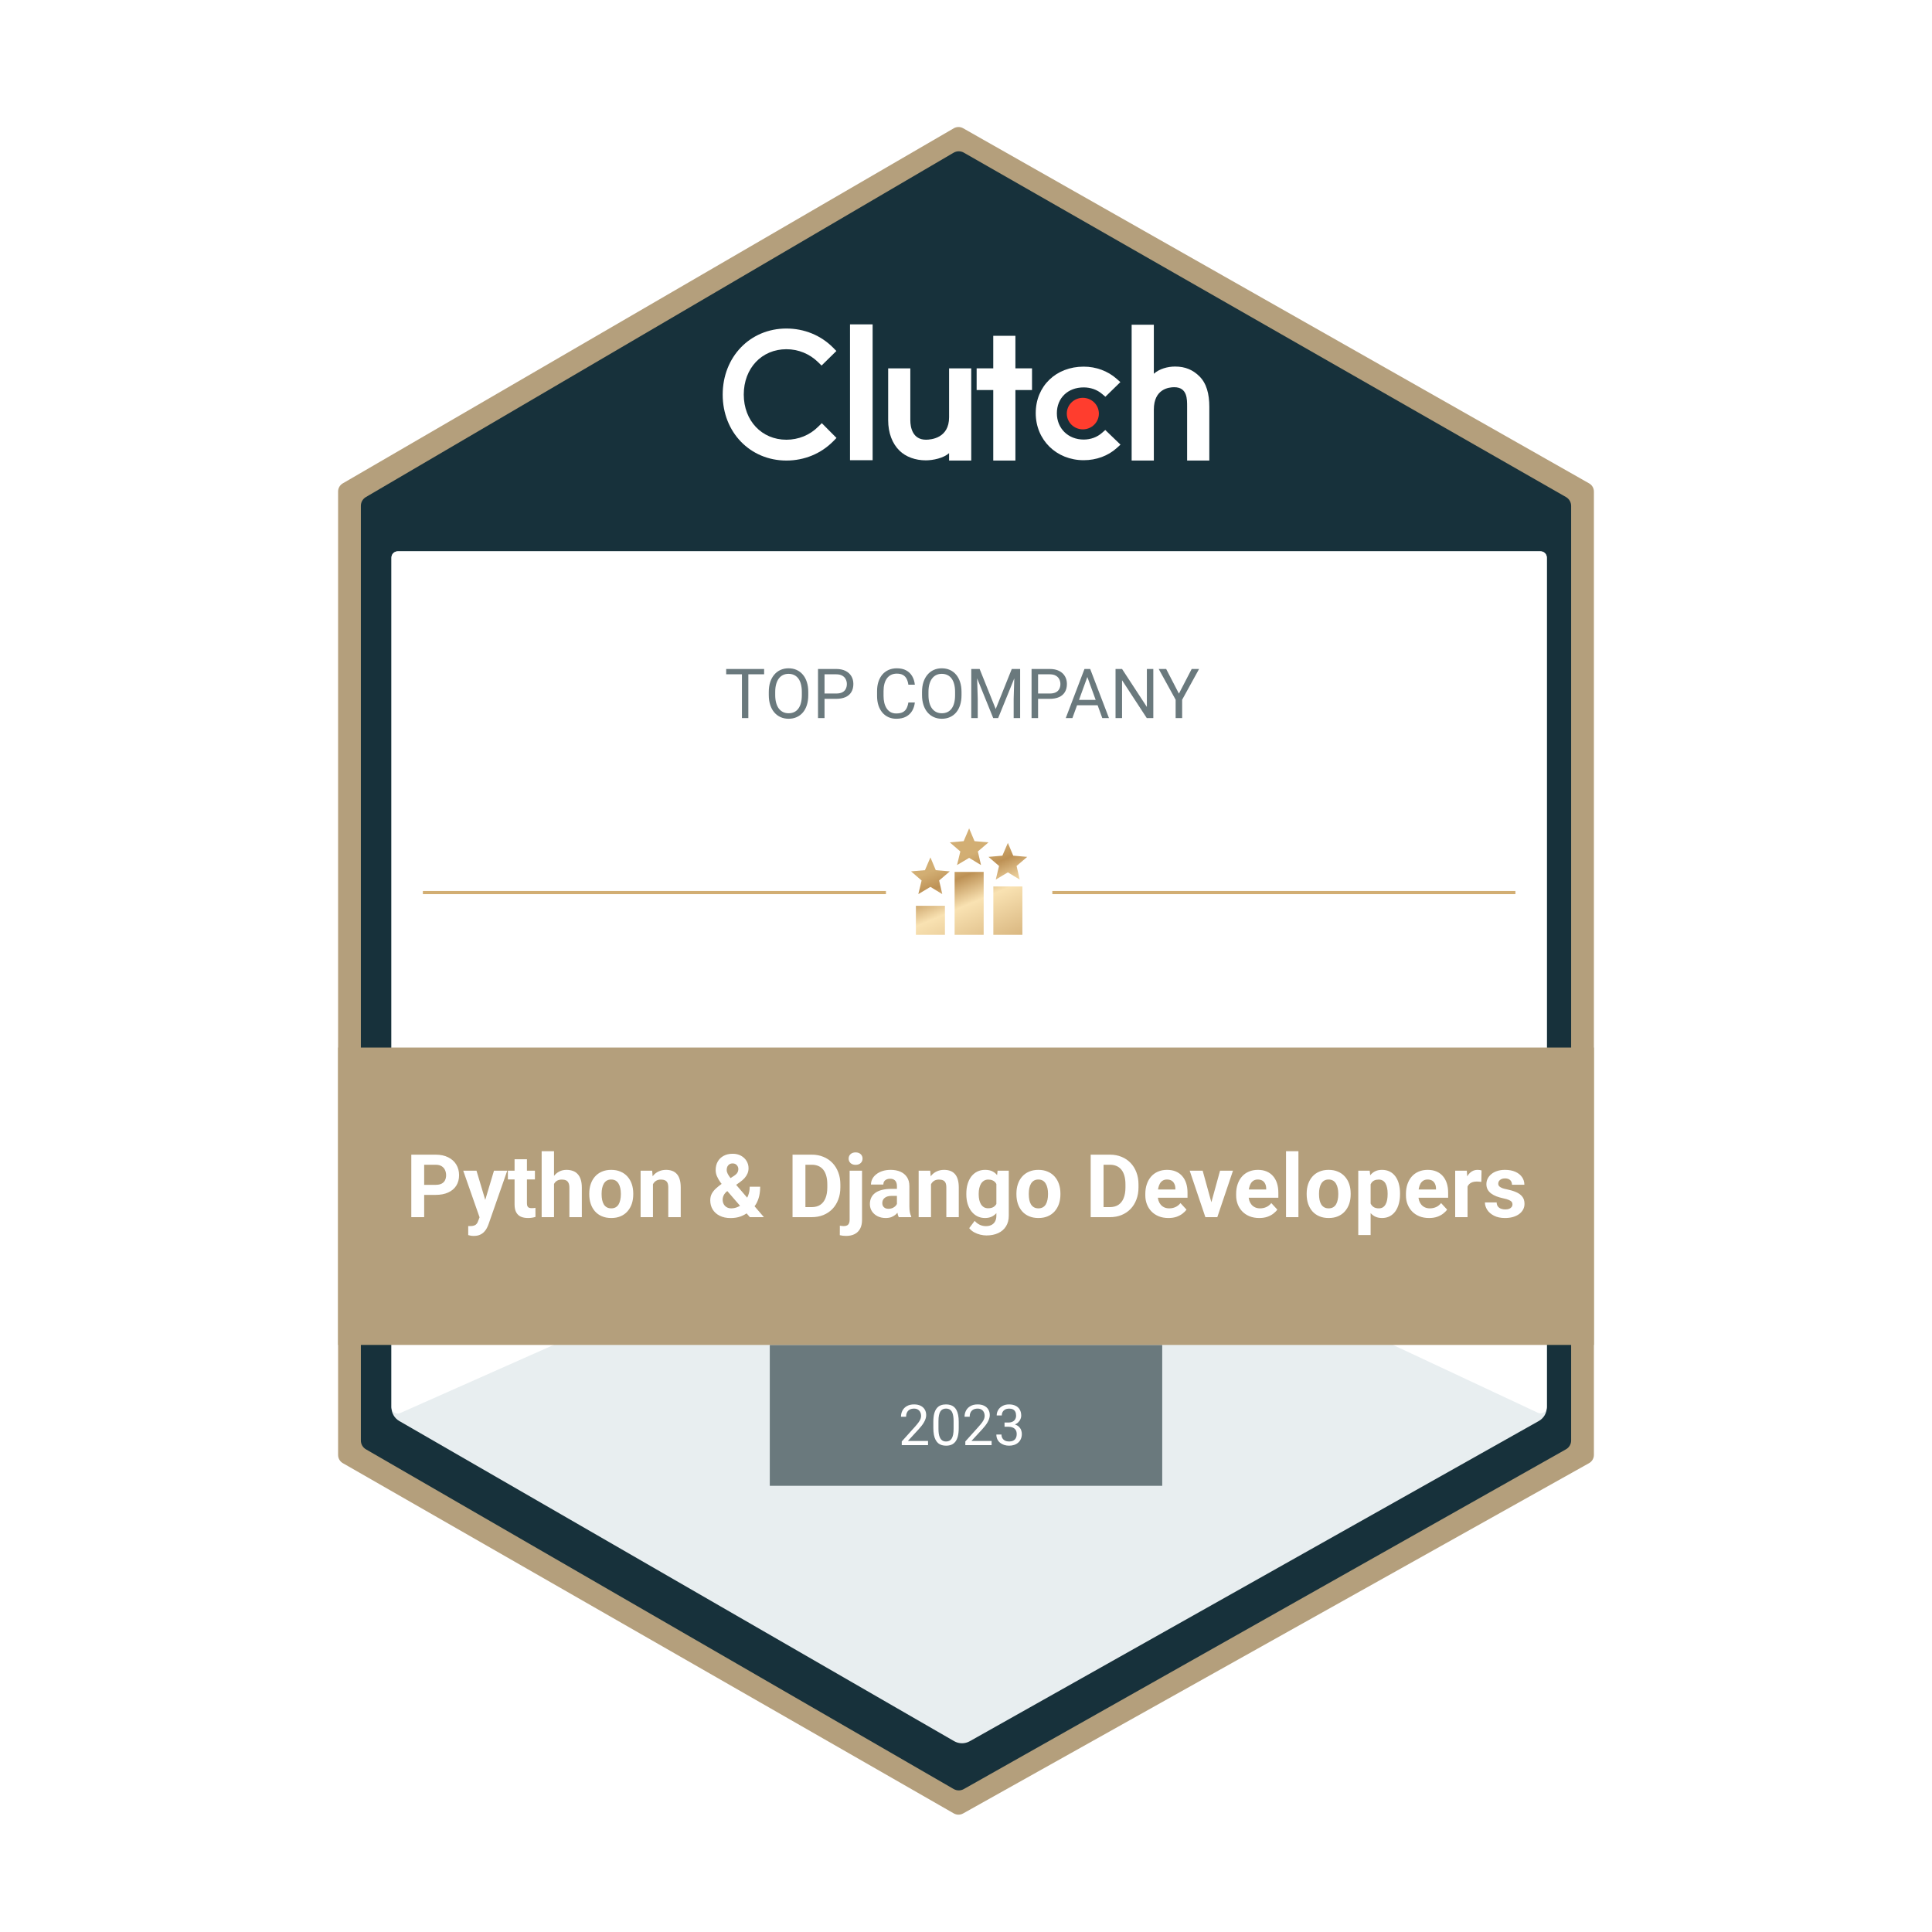
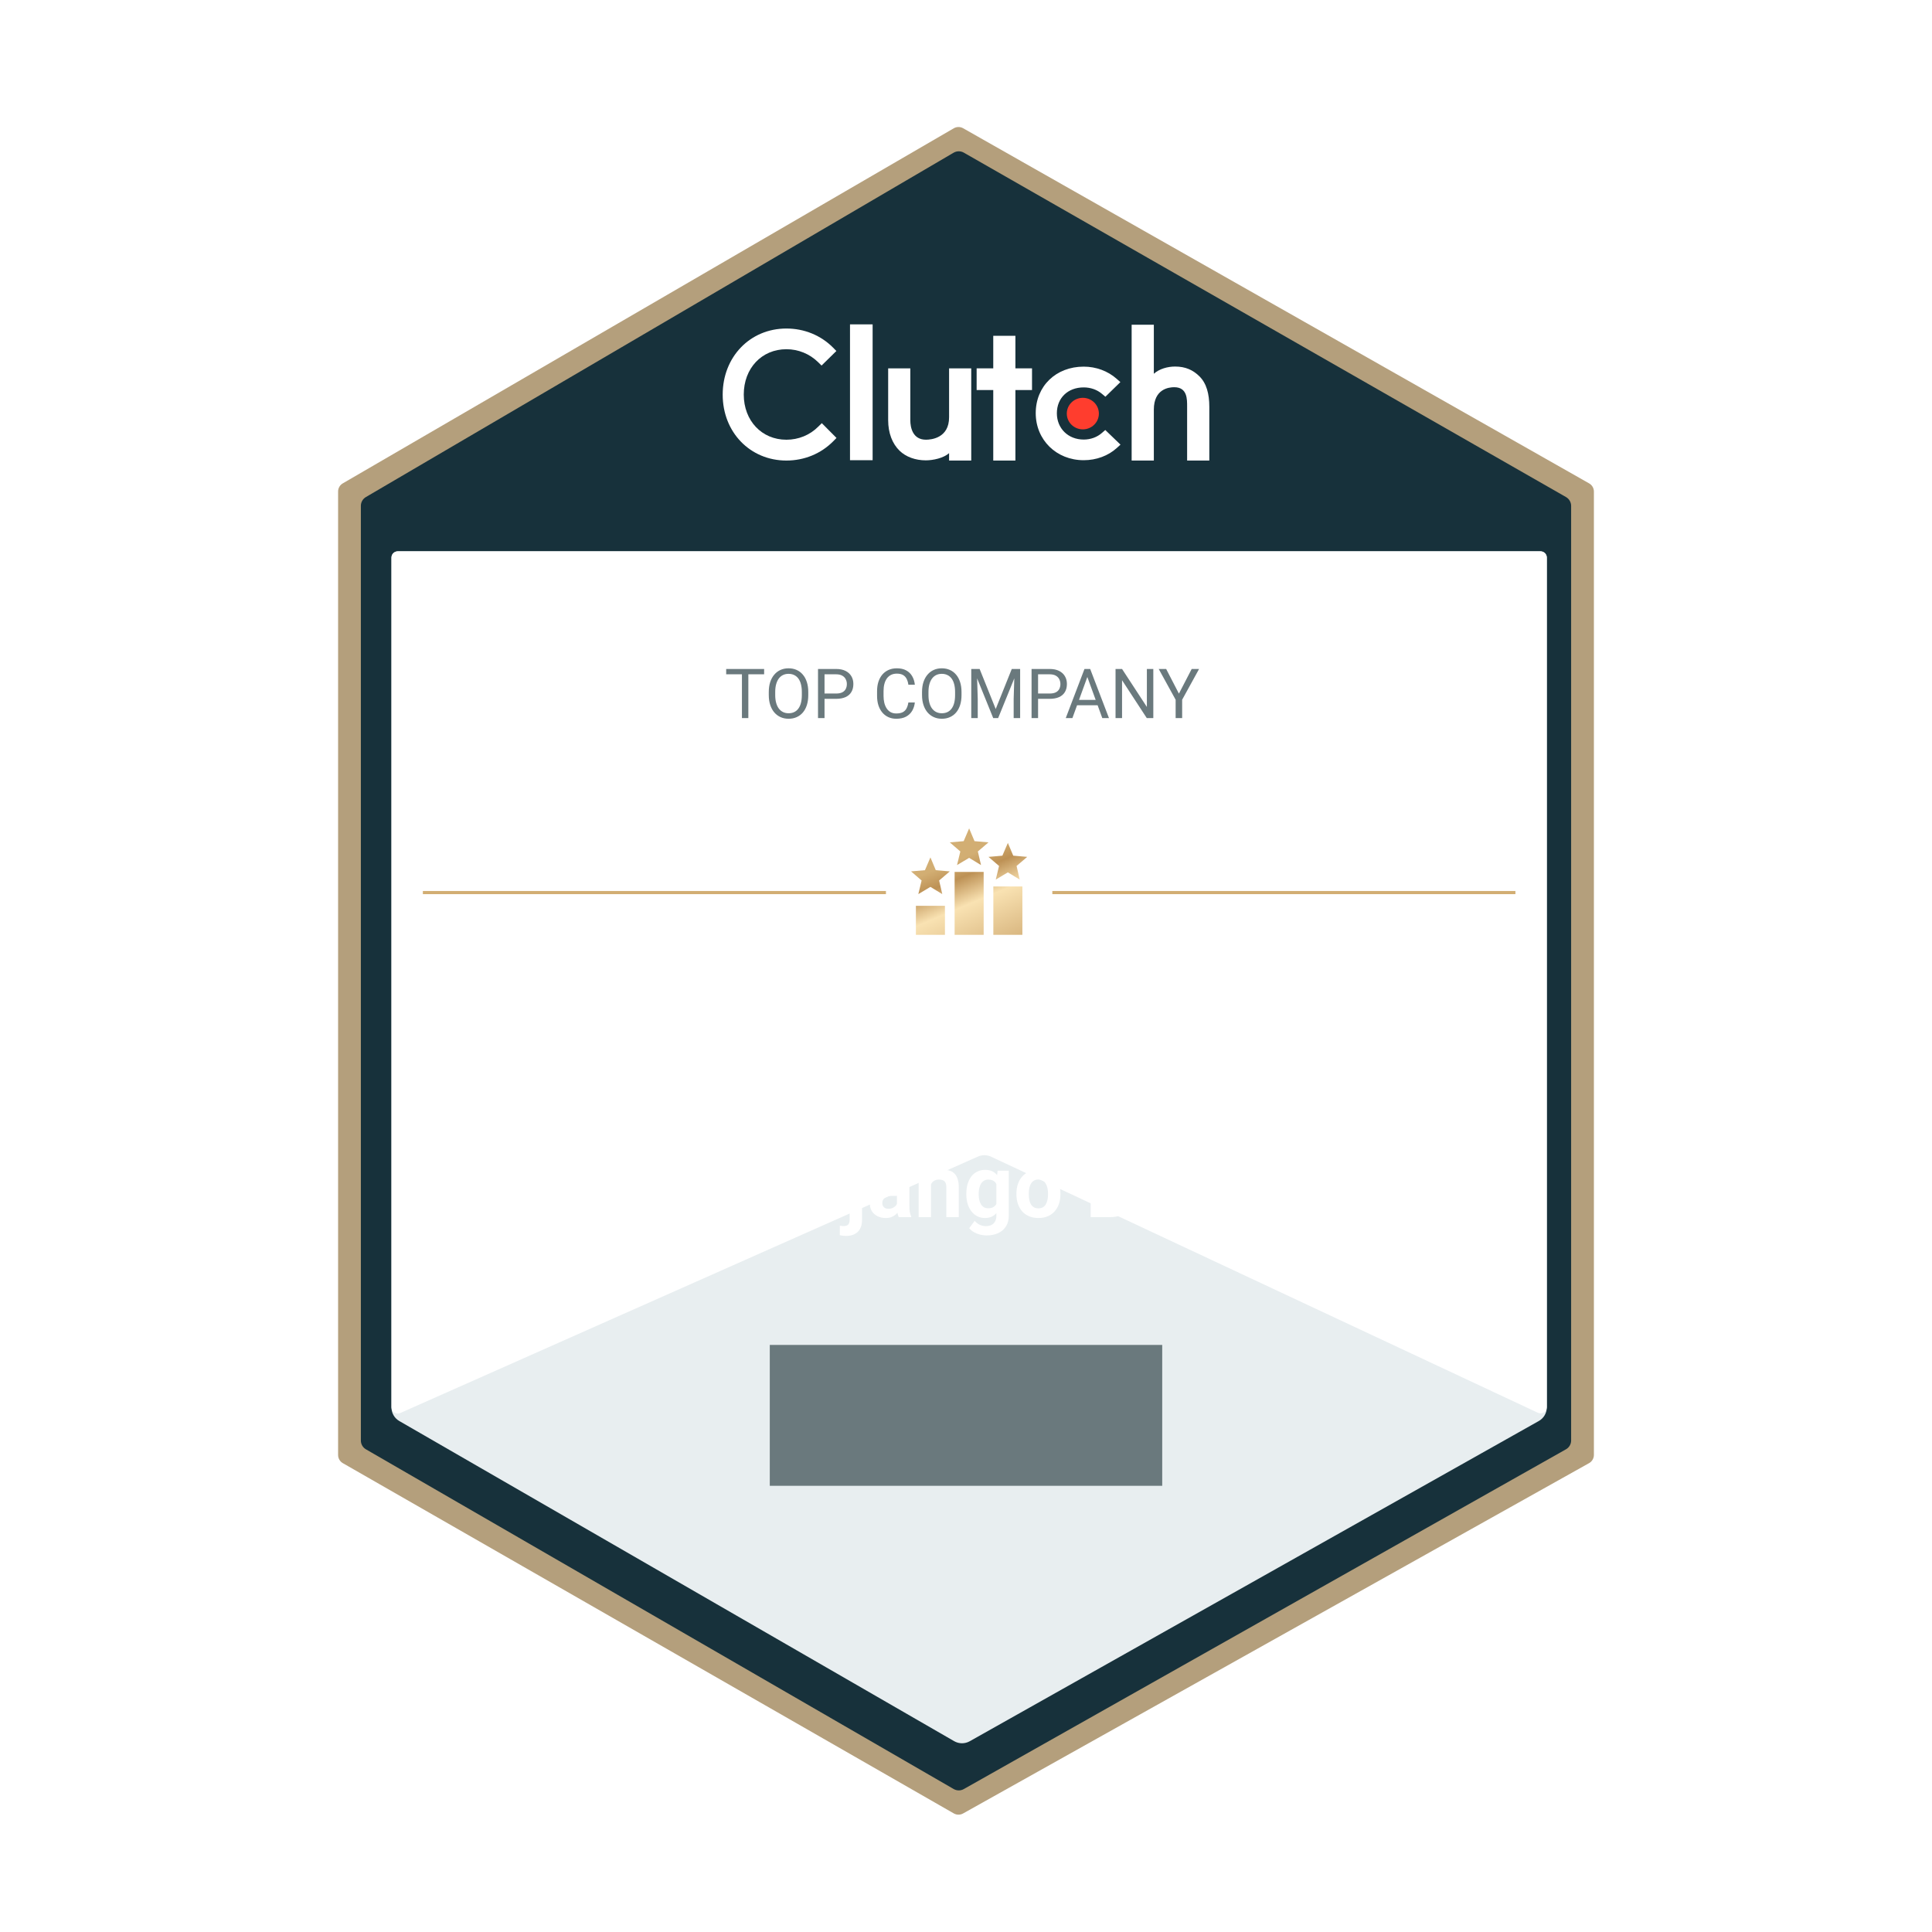
<svg xmlns="http://www.w3.org/2000/svg" width="250" height="250" viewBox="0 0 250 250" fill="none">
  <path d="M0 10C0 4.477 4.477 0 10 0H240C245.523 0 250 4.477 250 10V240C250 245.523 245.523 250 240 250H10C4.477 250 0 245.523 0 240V10Z" fill="white" />
  <g clip-path="url(#clip0_905_2699)">
    <path d="M44.355 62.548L123.415 16.602C123.79 16.384 124.254 16.381 124.631 16.596L205.634 62.55C206.015 62.766 206.25 63.169 206.25 63.606V188.268C206.25 188.708 206.012 189.113 205.628 189.328L124.625 234.661C124.25 234.872 123.793 234.868 123.421 234.655L44.361 189.331C43.983 189.114 43.75 188.712 43.75 188.277V63.598C43.75 63.165 43.98 62.765 44.355 62.548Z" fill="#B49F7C" />
    <path d="M47.398 64.406L123.448 19.848C123.825 19.627 124.292 19.625 124.672 19.842L202.591 64.408C202.97 64.625 203.203 65.027 203.203 65.462V186.395C203.203 186.833 202.967 187.237 202.585 187.452L124.665 231.417C124.289 231.63 123.828 231.626 123.454 231.411L47.404 187.454C47.028 187.237 46.797 186.836 46.797 186.403V65.454C46.797 65.023 47.026 64.624 47.398 64.406Z" fill="#17313B" stroke="#17313B" stroke-width="0.203" />
    <path fill-rule="evenodd" clip-rule="evenodd" d="M109.99 59.55H112.917V41.973H109.99V59.55Z" fill="white" />
    <path fill-rule="evenodd" clip-rule="evenodd" d="M122.811 54C122.811 56.685 120.506 56.898 119.82 56.898C118.107 56.898 117.795 55.327 117.795 54.381V47.668H114.928V54.366C114.928 56.029 115.461 57.401 116.397 58.317C117.222 59.125 118.459 59.568 119.799 59.568C120.749 59.568 122.094 59.278 122.811 58.637V59.595H125.678V47.668H122.811V54Z" fill="white" />
    <path fill-rule="evenodd" clip-rule="evenodd" d="M131.393 43.453H128.527V47.664H126.376V50.471H128.527V59.595H131.393V50.471H133.543V47.664H131.393V43.453Z" fill="white" />
    <path fill-rule="evenodd" clip-rule="evenodd" d="M142.586 56.023C141.961 56.572 141.133 56.878 140.227 56.878C138.226 56.878 136.758 55.444 136.758 53.473C136.758 51.504 138.18 50.13 140.227 50.13C141.117 50.13 141.961 50.421 142.601 50.97L143.038 51.336L144.976 49.443L144.491 49.015C143.351 48.008 141.836 47.443 140.227 47.443C136.633 47.443 134.023 49.977 134.023 53.458C134.023 56.924 136.695 59.55 140.227 59.55C141.867 59.55 143.398 58.985 144.522 57.962L144.991 57.535L143.023 55.642L142.586 56.023Z" fill="white" />
    <path fill-rule="evenodd" clip-rule="evenodd" d="M155.192 48.684C154.365 47.874 153.396 47.431 152.055 47.431C151.102 47.431 150.024 47.721 149.306 48.363V42.017H146.434V59.594H149.306V53.01C149.306 50.319 151.257 50.105 151.943 50.105C153.66 50.105 153.613 51.68 153.613 52.627V59.594H156.485V52.643C156.485 50.977 156.128 49.601 155.192 48.684Z" fill="white" />
-     <path fill-rule="evenodd" clip-rule="evenodd" d="M140.119 51.478C141.265 51.478 142.195 52.391 142.195 53.519C142.195 54.646 141.265 55.559 140.119 55.559C138.973 55.559 138.043 54.646 138.043 53.519C138.043 52.391 138.973 51.478 140.119 51.478Z" fill="#FF3D2E" />
+     <path fill-rule="evenodd" clip-rule="evenodd" d="M140.119 51.478C141.265 51.478 142.195 52.391 142.195 53.519C142.195 54.646 141.265 55.559 140.119 55.559C138.973 55.559 138.043 54.646 138.043 53.519C138.043 52.391 138.973 51.478 140.119 51.478" fill="#FF3D2E" />
    <path fill-rule="evenodd" clip-rule="evenodd" d="M105.889 55.201C104.799 56.303 103.318 56.9 101.76 56.9C98.565 56.9 96.243 54.435 96.243 51.053C96.243 47.654 98.565 45.189 101.76 45.189C103.302 45.189 104.767 45.786 105.873 46.873L106.309 47.302L108.226 45.419L107.806 44.99C106.216 43.383 104.065 42.511 101.76 42.511C97.053 42.511 93.516 46.184 93.516 51.067C93.516 55.935 97.069 59.594 101.76 59.594C104.082 59.594 106.232 58.706 107.822 57.099L108.242 56.67L106.341 54.757L105.889 55.201Z" fill="white" />
    <g filter="url(#filter0_d_905_2699)">
      <path d="M51.469 71.343H127.401H199.344C199.792 71.343 200.156 71.706 200.156 72.153V182.112C200.156 182.843 199.762 183.517 199.123 183.876L125.482 225.316C124.855 225.669 124.089 225.665 123.466 225.306L51.67 183.88C51.043 183.518 50.656 182.849 50.656 182.126V72.153C50.656 71.706 51.02 71.343 51.469 71.343Z" fill="#E8EEF0" />
    </g>
    <path d="M51.469 71.343H127.401H199.344C199.792 71.343 200.156 71.706 200.156 72.153V182.075C200.156 182.669 199.537 183.061 198.998 182.809L128.242 149.674C127.708 149.424 127.091 149.418 126.552 149.657L51.799 182.843C51.262 183.082 50.656 182.69 50.656 182.103V72.153C50.656 71.706 51.02 71.343 51.469 71.343Z" fill="white" />
    <path d="M96.835 86.565V92.919H96.006V86.565H96.835ZM98.878 86.565V87.255H93.968V86.565H98.878ZM104.59 89.542V89.943C104.59 90.42 104.531 90.848 104.411 91.226C104.292 91.604 104.12 91.926 103.896 92.191C103.672 92.455 103.403 92.658 103.089 92.797C102.778 92.937 102.429 93.007 102.042 93.007C101.666 93.007 101.322 92.937 101.007 92.797C100.696 92.658 100.425 92.455 100.196 92.191C99.969 91.926 99.793 91.604 99.668 91.226C99.543 90.848 99.48 90.42 99.48 89.943V89.542C99.48 89.065 99.541 88.638 99.663 88.263C99.788 87.885 99.964 87.563 100.191 87.299C100.418 87.031 100.687 86.827 100.999 86.688C101.313 86.548 101.658 86.478 102.033 86.478C102.42 86.478 102.769 86.548 103.08 86.688C103.394 86.827 103.664 87.031 103.888 87.299C104.115 87.563 104.288 87.885 104.407 88.263C104.529 88.638 104.59 89.065 104.59 89.542ZM103.757 89.943V89.533C103.757 89.155 103.717 88.82 103.639 88.529C103.563 88.238 103.451 87.994 103.303 87.796C103.154 87.598 102.973 87.448 102.757 87.347C102.545 87.245 102.303 87.194 102.033 87.194C101.771 87.194 101.534 87.245 101.322 87.347C101.112 87.448 100.932 87.598 100.78 87.796C100.632 87.994 100.517 88.238 100.436 88.529C100.354 88.82 100.313 89.155 100.313 89.533V89.943C100.313 90.324 100.354 90.662 100.436 90.956C100.517 91.247 100.634 91.492 100.785 91.693C100.939 91.891 101.121 92.041 101.33 92.143C101.543 92.245 101.78 92.295 102.042 92.295C102.315 92.295 102.558 92.245 102.77 92.143C102.983 92.041 103.162 91.891 103.307 91.693C103.456 91.492 103.568 91.247 103.643 90.956C103.719 90.662 103.757 90.324 103.757 89.943ZM108.195 90.428H106.497V89.742H108.195C108.524 89.742 108.79 89.69 108.994 89.585C109.197 89.481 109.346 89.335 109.439 89.149C109.535 88.963 109.583 88.75 109.583 88.512C109.583 88.294 109.535 88.088 109.439 87.897C109.346 87.704 109.197 87.55 108.994 87.434C108.79 87.315 108.524 87.255 108.195 87.255H106.694V92.919H105.851V86.565H108.195C108.675 86.565 109.081 86.648 109.412 86.814C109.744 86.98 109.996 87.21 110.167 87.504C110.339 87.795 110.425 88.128 110.425 88.503C110.425 88.91 110.339 89.258 110.167 89.546C109.996 89.834 109.744 90.054 109.412 90.205C109.081 90.353 108.675 90.428 108.195 90.428ZM117.543 90.899H118.38C118.337 91.3 118.222 91.66 118.036 91.977C117.85 92.294 117.586 92.546 117.246 92.732C116.905 92.915 116.481 93.007 115.972 93.007C115.599 93.007 115.26 92.937 114.955 92.797C114.652 92.658 114.392 92.46 114.174 92.204C113.955 91.945 113.787 91.635 113.667 91.274C113.551 90.91 113.493 90.506 113.493 90.061V89.428C113.493 88.983 113.551 88.58 113.667 88.219C113.787 87.856 113.957 87.544 114.178 87.285C114.402 87.027 114.671 86.827 114.985 86.688C115.3 86.548 115.653 86.478 116.046 86.478C116.526 86.478 116.932 86.568 117.263 86.749C117.595 86.929 117.852 87.179 118.036 87.499C118.222 87.816 118.337 88.184 118.38 88.603H117.543C117.502 88.307 117.426 88.052 117.316 87.84C117.205 87.624 117.048 87.459 116.844 87.342C116.641 87.226 116.375 87.168 116.046 87.168C115.764 87.168 115.515 87.222 115.3 87.329C115.087 87.437 114.908 87.59 114.763 87.787C114.62 87.985 114.513 88.222 114.44 88.499C114.367 88.775 114.331 89.082 114.331 89.419V90.061C114.331 90.372 114.363 90.665 114.427 90.938C114.494 91.212 114.594 91.452 114.728 91.658C114.862 91.865 115.032 92.028 115.238 92.147C115.445 92.263 115.689 92.322 115.972 92.322C116.329 92.322 116.615 92.265 116.827 92.151C117.039 92.038 117.199 91.875 117.307 91.663C117.418 91.45 117.496 91.196 117.543 90.899ZM124.42 89.542V89.943C124.42 90.42 124.361 90.848 124.241 91.226C124.122 91.604 123.95 91.926 123.726 92.191C123.502 92.455 123.233 92.658 122.919 92.797C122.608 92.937 122.259 93.007 121.872 93.007C121.496 93.007 121.152 92.937 120.837 92.797C120.526 92.658 120.256 92.455 120.026 92.191C119.799 91.926 119.623 91.604 119.498 91.226C119.373 90.848 119.31 90.42 119.31 89.943V89.542C119.31 89.065 119.371 88.638 119.493 88.263C119.618 87.885 119.794 87.563 120.021 87.299C120.248 87.031 120.517 86.827 120.829 86.688C121.143 86.548 121.488 86.478 121.863 86.478C122.25 86.478 122.599 86.548 122.91 86.688C123.225 86.827 123.494 87.031 123.718 87.299C123.945 87.563 124.118 87.885 124.237 88.263C124.359 88.638 124.42 89.065 124.42 89.542ZM123.587 89.943V89.533C123.587 89.155 123.547 88.82 123.469 88.529C123.393 88.238 123.281 87.994 123.133 87.796C122.985 87.598 122.803 87.448 122.587 87.347C122.375 87.245 122.134 87.194 121.863 87.194C121.601 87.194 121.364 87.245 121.152 87.347C120.942 87.448 120.762 87.598 120.611 87.796C120.462 87.994 120.347 88.238 120.266 88.529C120.184 88.82 120.144 89.155 120.144 89.533V89.943C120.144 90.324 120.184 90.662 120.266 90.956C120.347 91.247 120.464 91.492 120.615 91.693C120.769 91.891 120.951 92.041 121.16 92.143C121.373 92.245 121.61 92.295 121.872 92.295C122.145 92.295 122.388 92.245 122.6 92.143C122.813 92.041 122.992 91.891 123.137 91.693C123.286 91.492 123.398 91.247 123.473 90.956C123.549 90.662 123.587 90.324 123.587 89.943ZM125.948 86.565H126.764L128.845 91.746L130.923 86.565H131.743L129.16 92.919H128.522L125.948 86.565ZM125.681 86.565H126.402L126.519 90.441V92.919H125.681V86.565ZM131.285 86.565H132.005V92.919H131.167V90.441L131.285 86.565ZM135.828 90.428H134.13V89.742H135.828C136.157 89.742 136.423 89.69 136.626 89.585C136.83 89.481 136.978 89.335 137.072 89.149C137.168 88.963 137.216 88.75 137.216 88.512C137.216 88.294 137.168 88.088 137.072 87.897C136.978 87.704 136.83 87.55 136.626 87.434C136.423 87.315 136.157 87.255 135.828 87.255H134.327V92.919H133.484V86.565H135.828C136.308 86.565 136.714 86.648 137.045 86.814C137.377 86.98 137.629 87.21 137.8 87.504C137.972 87.795 138.058 88.128 138.058 88.503C138.058 88.91 137.972 89.258 137.8 89.546C137.629 89.834 137.377 90.054 137.045 90.205C136.714 90.353 136.308 90.428 135.828 90.428ZM140.873 87.128L138.769 92.919H137.909L140.331 86.565H140.886L140.873 87.128ZM142.636 92.919L140.528 87.128L140.515 86.565H141.069L143.5 92.919H142.636ZM142.527 90.567V91.257H138.957V90.567H142.527ZM149.238 86.565V92.919H148.392L145.193 88.019V92.919H144.351V86.565H145.193L148.405 91.479V86.565H149.238ZM150.901 86.565L152.551 89.755L154.205 86.565H155.16L152.97 90.545V92.919H152.127V90.545L149.937 86.565H150.901Z" fill="#6A797D" />
    <path d="M99.609 174.033H150.391V192.262H99.609V174.033Z" fill="#6A797D" />
-     <path d="M43.75 135.55H206.25V174.034H43.75V135.55Z" fill="#B49F7C" />
    <path d="M56.371 154.617H54.311V153.318H56.371C56.69 153.318 56.949 153.266 57.149 153.162C57.349 153.055 57.495 152.907 57.588 152.718C57.68 152.529 57.727 152.316 57.727 152.079C57.727 151.838 57.68 151.614 57.588 151.407C57.495 151.2 57.349 151.033 57.149 150.907C56.949 150.781 56.69 150.718 56.371 150.718H54.888V157.5H53.222V149.413H56.371C57.005 149.413 57.547 149.528 57.999 149.757C58.454 149.983 58.802 150.296 59.043 150.696C59.283 151.096 59.404 151.553 59.404 152.068C59.404 152.59 59.283 153.042 59.043 153.423C58.802 153.805 58.454 154.099 57.999 154.306C57.547 154.514 57.005 154.617 56.371 154.617ZM62.325 156.822L63.919 151.49H65.636L63.22 158.405C63.168 158.557 63.097 158.72 63.008 158.894C62.923 159.068 62.807 159.233 62.659 159.388C62.514 159.548 62.331 159.677 62.109 159.777C61.89 159.877 61.622 159.927 61.303 159.927C61.152 159.927 61.028 159.918 60.931 159.899C60.835 159.881 60.72 159.855 60.587 159.822V158.65C60.628 158.65 60.67 158.65 60.715 158.65C60.759 158.653 60.802 158.655 60.842 158.655C61.053 158.655 61.226 158.631 61.359 158.583C61.492 158.535 61.6 158.461 61.681 158.361C61.763 158.265 61.827 158.139 61.876 157.983L62.325 156.822ZM61.659 151.49L62.964 155.845L63.192 157.539L62.103 157.656L59.943 151.49H61.659ZM69.218 151.49V152.623H65.719V151.49H69.218ZM66.585 150.007H68.185V155.689C68.185 155.863 68.207 155.997 68.252 156.089C68.3 156.182 68.37 156.247 68.463 156.284C68.555 156.317 68.672 156.334 68.813 156.334C68.913 156.334 69.001 156.33 69.079 156.323C69.161 156.311 69.229 156.3 69.285 156.289L69.29 157.467C69.153 157.511 69.005 157.546 68.846 157.572C68.687 157.598 68.511 157.611 68.318 157.611C67.967 157.611 67.659 157.554 67.396 157.439C67.137 157.32 66.937 157.132 66.796 156.872C66.656 156.613 66.585 156.273 66.585 155.85V150.007ZM71.69 148.969V157.5H70.09V148.969H71.69ZM71.462 154.284H71.023C71.027 153.866 71.082 153.481 71.19 153.129C71.297 152.773 71.451 152.466 71.651 152.207C71.851 151.944 72.09 151.74 72.367 151.596C72.649 151.451 72.96 151.379 73.3 151.379C73.597 151.379 73.865 151.422 74.106 151.507C74.35 151.588 74.559 151.722 74.734 151.907C74.911 152.088 75.048 152.327 75.144 152.623C75.241 152.92 75.289 153.279 75.289 153.701V157.5H73.678V153.69C73.678 153.423 73.639 153.214 73.561 153.062C73.487 152.907 73.378 152.797 73.234 152.734C73.093 152.668 72.919 152.635 72.712 152.635C72.482 152.635 72.286 152.677 72.123 152.762C71.964 152.847 71.836 152.966 71.74 153.118C71.644 153.266 71.573 153.44 71.529 153.64C71.484 153.84 71.462 154.055 71.462 154.284ZM76.25 154.556V154.44C76.25 153.999 76.313 153.594 76.439 153.223C76.564 152.849 76.748 152.525 76.989 152.251C77.229 151.977 77.525 151.764 77.877 151.613C78.229 151.457 78.632 151.379 79.088 151.379C79.543 151.379 79.949 151.457 80.304 151.613C80.66 151.764 80.958 151.977 81.198 152.251C81.443 152.525 81.628 152.849 81.754 153.223C81.88 153.594 81.943 153.999 81.943 154.44V154.556C81.943 154.993 81.88 155.399 81.754 155.773C81.628 156.143 81.443 156.467 81.198 156.745C80.958 157.019 80.662 157.232 80.31 157.383C79.958 157.535 79.555 157.611 79.099 157.611C78.644 157.611 78.238 157.535 77.883 157.383C77.531 157.232 77.233 157.019 76.989 156.745C76.748 156.467 76.564 156.143 76.439 155.773C76.313 155.399 76.25 154.993 76.25 154.556ZM77.849 154.44V154.556C77.849 154.808 77.872 155.043 77.916 155.262C77.96 155.48 78.031 155.673 78.127 155.839C78.227 156.002 78.357 156.13 78.516 156.223C78.675 156.315 78.87 156.361 79.099 156.361C79.321 156.361 79.512 156.315 79.671 156.223C79.83 156.13 79.958 156.002 80.054 155.839C80.151 155.673 80.221 155.48 80.265 155.262C80.314 155.043 80.338 154.808 80.338 154.556V154.44C80.338 154.195 80.314 153.966 80.265 153.751C80.221 153.532 80.149 153.34 80.049 153.173C79.953 153.003 79.825 152.87 79.666 152.773C79.506 152.677 79.314 152.629 79.088 152.629C78.862 152.629 78.669 152.677 78.51 152.773C78.355 152.87 78.227 153.003 78.127 153.173C78.031 153.34 77.96 153.532 77.916 153.751C77.872 153.966 77.849 154.195 77.849 154.44ZM84.492 152.773V157.5H82.893V151.49H84.392L84.492 152.773ZM84.259 154.284H83.826C83.826 153.84 83.883 153.44 83.998 153.084C84.113 152.725 84.274 152.42 84.481 152.168C84.688 151.912 84.935 151.718 85.22 151.585C85.509 151.448 85.831 151.379 86.186 151.379C86.468 151.379 86.725 151.42 86.958 151.501C87.192 151.583 87.391 151.713 87.558 151.89C87.728 152.068 87.858 152.303 87.947 152.596C88.04 152.888 88.086 153.245 88.086 153.668V157.5H86.475V153.662C86.475 153.395 86.438 153.188 86.364 153.04C86.29 152.892 86.181 152.788 86.036 152.729C85.895 152.666 85.722 152.635 85.514 152.635C85.299 152.635 85.112 152.677 84.953 152.762C84.798 152.847 84.668 152.966 84.564 153.118C84.464 153.266 84.388 153.44 84.337 153.64C84.285 153.84 84.259 154.055 84.259 154.284ZM93.407 153.173L94.962 152.168C95.191 152.016 95.345 151.87 95.423 151.729C95.501 151.588 95.54 151.431 95.54 151.257C95.54 151.083 95.475 150.922 95.345 150.774C95.216 150.622 95.034 150.546 94.801 150.546C94.634 150.546 94.493 150.585 94.379 150.663C94.264 150.737 94.177 150.837 94.118 150.963C94.062 151.089 94.034 151.229 94.034 151.385C94.034 151.551 94.079 151.722 94.168 151.896C94.257 152.066 94.377 152.248 94.529 152.44C94.68 152.629 94.849 152.834 95.034 153.057L98.85 157.5H97.034L93.923 153.901C93.66 153.575 93.431 153.277 93.234 153.007C93.038 152.733 92.885 152.466 92.773 152.207C92.662 151.948 92.607 151.681 92.607 151.407C92.607 150.985 92.698 150.616 92.879 150.302C93.061 149.983 93.316 149.737 93.645 149.563C93.975 149.385 94.362 149.296 94.806 149.296C95.225 149.296 95.588 149.383 95.895 149.557C96.202 149.728 96.439 149.954 96.606 150.235C96.776 150.517 96.861 150.826 96.861 151.163C96.861 151.414 96.815 151.648 96.722 151.862C96.63 152.074 96.502 152.27 96.339 152.451C96.176 152.629 95.989 152.794 95.778 152.946L94.007 154.206C93.87 154.332 93.766 154.456 93.695 154.578C93.625 154.701 93.577 154.817 93.551 154.928C93.525 155.036 93.512 155.139 93.512 155.239C93.512 155.454 93.558 155.647 93.651 155.817C93.744 155.987 93.873 156.121 94.04 156.217C94.207 156.313 94.401 156.361 94.623 156.361C94.927 156.361 95.221 156.295 95.506 156.161C95.791 156.028 96.047 155.837 96.273 155.589C96.499 155.338 96.678 155.039 96.811 154.695C96.945 154.351 97.011 153.971 97.011 153.557H98.367C98.367 153.971 98.326 154.366 98.244 154.74C98.163 155.11 98.031 155.454 97.85 155.773C97.669 156.087 97.428 156.367 97.128 156.611C97.106 156.63 97.074 156.658 97.034 156.695C96.996 156.728 96.965 156.754 96.939 156.772C96.584 157.058 96.213 157.27 95.828 157.411C95.443 157.548 95.014 157.617 94.54 157.617C93.999 157.617 93.531 157.519 93.135 157.322C92.742 157.126 92.438 156.856 92.224 156.511C92.013 156.167 91.907 155.773 91.907 155.328C91.907 155.002 91.97 154.719 92.096 154.479C92.225 154.234 92.403 154.008 92.629 153.801C92.855 153.594 93.114 153.384 93.407 153.173ZM105.037 157.5H103.276L103.288 156.2H105.037C105.474 156.2 105.843 156.102 106.142 155.906C106.442 155.706 106.668 155.415 106.82 155.034C106.976 154.653 107.053 154.192 107.053 153.651V153.257C107.053 152.842 107.009 152.477 106.92 152.162C106.835 151.848 106.707 151.583 106.537 151.368C106.366 151.153 106.157 150.992 105.909 150.885C105.661 150.774 105.376 150.718 105.054 150.718H103.243V149.413H105.054C105.594 149.413 106.089 149.506 106.537 149.691C106.989 149.872 107.379 150.133 107.709 150.474C108.038 150.815 108.292 151.222 108.47 151.696C108.651 152.166 108.742 152.69 108.742 153.268V153.651C108.742 154.225 108.651 154.749 108.47 155.223C108.292 155.697 108.038 156.104 107.709 156.445C107.383 156.782 106.992 157.043 106.537 157.228C106.085 157.409 105.585 157.5 105.037 157.5ZM104.221 149.413V157.5H102.554V149.413H104.221ZM109.942 151.49H111.547V157.861C111.547 158.305 111.465 158.681 111.302 158.989C111.139 159.296 110.904 159.529 110.597 159.688C110.29 159.848 109.917 159.927 109.481 159.927C109.344 159.927 109.21 159.92 109.081 159.905C108.947 159.89 108.81 159.866 108.67 159.833L108.675 158.605C108.764 158.62 108.851 158.631 108.936 158.639C109.018 158.65 109.101 158.655 109.186 158.655C109.353 158.655 109.492 158.628 109.603 158.572C109.714 158.516 109.797 158.429 109.853 158.311C109.912 158.196 109.942 158.046 109.942 157.861V151.49ZM109.814 149.924C109.814 149.691 109.895 149.498 110.058 149.346C110.225 149.195 110.443 149.119 110.714 149.119C110.988 149.119 111.206 149.195 111.369 149.346C111.532 149.498 111.613 149.691 111.613 149.924C111.613 150.157 111.532 150.35 111.369 150.502C111.206 150.654 110.988 150.729 110.714 150.729C110.443 150.729 110.225 150.654 110.058 150.502C109.895 150.35 109.814 150.157 109.814 149.924ZM116.062 156.145V153.468C116.062 153.275 116.031 153.11 115.968 152.973C115.905 152.833 115.807 152.723 115.673 152.646C115.544 152.568 115.375 152.529 115.168 152.529C114.99 152.529 114.837 152.56 114.707 152.623C114.577 152.683 114.477 152.77 114.407 152.884C114.337 152.996 114.302 153.127 114.302 153.279H112.702C112.702 153.023 112.761 152.781 112.88 152.551C112.998 152.322 113.17 152.12 113.396 151.946C113.622 151.768 113.891 151.629 114.202 151.529C114.516 151.429 114.868 151.379 115.257 151.379C115.723 151.379 116.138 151.457 116.501 151.613C116.864 151.768 117.149 152.001 117.356 152.312C117.567 152.623 117.673 153.012 117.673 153.479V156.05C117.673 156.38 117.693 156.65 117.734 156.861C117.775 157.069 117.834 157.25 117.912 157.406V157.5H116.296C116.218 157.337 116.159 157.133 116.118 156.889C116.081 156.641 116.062 156.393 116.062 156.145ZM116.273 153.84L116.284 154.745H115.39C115.179 154.745 114.996 154.769 114.84 154.817C114.685 154.865 114.557 154.934 114.457 155.023C114.357 155.108 114.283 155.208 114.235 155.323C114.19 155.438 114.168 155.563 114.168 155.7C114.168 155.837 114.2 155.961 114.263 156.073C114.326 156.18 114.416 156.265 114.535 156.328C114.653 156.387 114.792 156.417 114.951 156.417C115.192 156.417 115.401 156.369 115.579 156.273C115.757 156.176 115.894 156.058 115.99 155.917C116.09 155.776 116.142 155.643 116.146 155.517L116.568 156.195C116.508 156.347 116.427 156.504 116.323 156.667C116.223 156.83 116.096 156.983 115.94 157.128C115.785 157.269 115.598 157.385 115.379 157.478C115.161 157.567 114.901 157.611 114.602 157.611C114.22 157.611 113.874 157.535 113.563 157.383C113.256 157.228 113.011 157.015 112.83 156.745C112.652 156.471 112.563 156.16 112.563 155.812C112.563 155.497 112.622 155.217 112.741 154.973C112.859 154.728 113.033 154.523 113.263 154.356C113.496 154.186 113.787 154.058 114.135 153.973C114.483 153.884 114.887 153.84 115.346 153.84H116.273ZM120.472 152.773V157.5H118.873V151.49H120.372L120.472 152.773ZM120.239 154.284H119.806C119.806 153.84 119.863 153.44 119.978 153.084C120.093 152.725 120.254 152.42 120.461 152.168C120.669 151.912 120.915 151.718 121.2 151.585C121.489 151.448 121.811 151.379 122.166 151.379C122.448 151.379 122.705 151.42 122.938 151.501C123.172 151.583 123.372 151.713 123.538 151.89C123.709 152.068 123.838 152.303 123.927 152.596C124.02 152.888 124.066 153.245 124.066 153.668V157.5H122.455V153.662C122.455 153.395 122.418 153.188 122.344 153.04C122.27 152.892 122.161 152.788 122.016 152.729C121.876 152.666 121.702 152.635 121.494 152.635C121.28 152.635 121.093 152.677 120.933 152.762C120.778 152.847 120.648 152.966 120.544 153.118C120.445 153.266 120.369 153.44 120.317 153.64C120.265 153.84 120.239 154.055 120.239 154.284ZM129.087 151.49H130.536V157.3C130.536 157.848 130.414 158.313 130.17 158.694C129.929 159.079 129.592 159.37 129.159 159.566C128.726 159.766 128.222 159.866 127.648 159.866C127.397 159.866 127.13 159.833 126.849 159.766C126.571 159.699 126.304 159.596 126.049 159.455C125.797 159.314 125.586 159.137 125.416 158.922L126.121 157.978C126.306 158.192 126.521 158.359 126.765 158.478C127.01 158.6 127.28 158.661 127.576 158.661C127.865 158.661 128.109 158.607 128.309 158.5C128.509 158.396 128.663 158.242 128.77 158.039C128.878 157.839 128.931 157.596 128.931 157.311V152.879L129.087 151.49ZM125.043 154.567V154.451C125.043 153.992 125.099 153.575 125.21 153.201C125.325 152.823 125.486 152.499 125.693 152.229C125.904 151.959 126.16 151.75 126.46 151.601C126.76 151.453 127.098 151.379 127.476 151.379C127.876 151.379 128.211 151.453 128.481 151.601C128.752 151.75 128.974 151.961 129.148 152.235C129.322 152.505 129.457 152.825 129.553 153.195C129.653 153.562 129.731 153.964 129.787 154.401V154.656C129.731 155.075 129.648 155.463 129.537 155.823C129.426 156.182 129.279 156.497 129.098 156.767C128.917 157.033 128.691 157.241 128.42 157.389C128.154 157.537 127.835 157.611 127.465 157.611C127.095 157.611 126.76 157.535 126.46 157.383C126.163 157.232 125.91 157.019 125.699 156.745C125.488 156.471 125.325 156.148 125.21 155.778C125.099 155.408 125.043 155.004 125.043 154.567ZM126.643 154.451V154.567C126.643 154.815 126.667 155.047 126.715 155.262C126.763 155.476 126.837 155.667 126.937 155.834C127.041 155.997 127.169 156.124 127.321 156.217C127.476 156.306 127.659 156.35 127.87 156.35C128.163 156.35 128.402 156.289 128.587 156.167C128.772 156.041 128.911 155.869 129.004 155.65C129.096 155.432 129.15 155.18 129.165 154.895V154.167C129.157 153.934 129.126 153.725 129.07 153.54C129.015 153.351 128.937 153.19 128.837 153.057C128.737 152.923 128.607 152.82 128.448 152.746C128.289 152.672 128.1 152.635 127.882 152.635C127.671 152.635 127.487 152.683 127.332 152.779C127.18 152.872 127.052 152.999 126.948 153.162C126.849 153.325 126.773 153.518 126.721 153.74C126.669 153.958 126.643 154.195 126.643 154.451ZM131.525 154.556V154.44C131.525 153.999 131.588 153.594 131.714 153.223C131.84 152.849 132.023 152.525 132.264 152.251C132.505 151.977 132.801 151.764 133.153 151.613C133.504 151.457 133.908 151.379 134.363 151.379C134.819 151.379 135.224 151.457 135.58 151.613C135.935 151.764 136.233 151.977 136.474 152.251C136.718 152.525 136.903 152.849 137.029 153.223C137.155 153.594 137.218 153.999 137.218 154.44V154.556C137.218 154.993 137.155 155.399 137.029 155.773C136.903 156.143 136.718 156.467 136.474 156.745C136.233 157.019 135.937 157.232 135.585 157.383C135.234 157.535 134.83 157.611 134.374 157.611C133.919 157.611 133.514 157.535 133.158 157.383C132.806 157.232 132.508 157.019 132.264 156.745C132.023 156.467 131.84 156.143 131.714 155.773C131.588 155.399 131.525 154.993 131.525 154.556ZM133.125 154.44V154.556C133.125 154.808 133.147 155.043 133.191 155.262C133.236 155.48 133.306 155.673 133.402 155.839C133.502 156.002 133.632 156.13 133.791 156.223C133.95 156.315 134.145 156.361 134.374 156.361C134.597 156.361 134.787 156.315 134.947 156.223C135.106 156.13 135.234 156.002 135.33 155.839C135.426 155.673 135.496 155.48 135.541 155.262C135.589 155.043 135.613 154.808 135.613 154.556V154.44C135.613 154.195 135.589 153.966 135.541 153.751C135.496 153.532 135.424 153.34 135.324 153.173C135.228 153.003 135.1 152.87 134.941 152.773C134.782 152.677 134.589 152.629 134.363 152.629C134.137 152.629 133.945 152.677 133.786 152.773C133.63 152.87 133.502 153.003 133.402 153.173C133.306 153.34 133.236 153.532 133.191 153.751C133.147 153.966 133.125 154.195 133.125 154.44ZM143.617 157.5H141.856L141.867 156.2H143.617C144.054 156.2 144.422 156.102 144.722 155.906C145.022 155.706 145.248 155.415 145.4 155.034C145.555 154.653 145.633 154.192 145.633 153.651V153.257C145.633 152.842 145.588 152.477 145.5 152.162C145.414 151.848 145.287 151.583 145.116 151.368C144.946 151.153 144.737 150.992 144.489 150.885C144.241 150.774 143.955 150.718 143.633 150.718H141.823V149.413H143.633C144.174 149.413 144.668 149.506 145.116 149.691C145.568 149.872 145.959 150.133 146.288 150.474C146.618 150.815 146.871 151.222 147.049 151.696C147.231 152.166 147.321 152.69 147.321 153.268V153.651C147.321 154.225 147.231 154.749 147.049 155.223C146.871 155.697 146.618 156.104 146.288 156.445C145.962 156.782 145.572 157.043 145.116 157.228C144.665 157.409 144.165 157.5 143.617 157.5ZM142.8 149.413V157.5H141.134V149.413H142.8ZM151.198 157.611C150.732 157.611 150.313 157.537 149.943 157.389C149.573 157.237 149.258 157.028 148.999 156.761C148.743 156.495 148.547 156.186 148.41 155.834C148.273 155.478 148.204 155.101 148.204 154.701V154.479C148.204 154.023 148.269 153.607 148.399 153.229C148.528 152.851 148.714 152.523 148.954 152.246C149.199 151.968 149.495 151.755 149.843 151.607C150.191 151.455 150.583 151.379 151.02 151.379C151.446 151.379 151.824 151.45 152.153 151.59C152.483 151.731 152.759 151.931 152.981 152.19C153.207 152.449 153.377 152.76 153.492 153.123C153.607 153.482 153.664 153.882 153.664 154.323V154.99H148.888V153.923H152.092V153.801C152.092 153.579 152.052 153.381 151.97 153.207C151.892 153.029 151.774 152.888 151.615 152.784C151.455 152.681 151.252 152.629 151.004 152.629C150.793 152.629 150.611 152.675 150.459 152.768C150.308 152.86 150.184 152.99 150.087 153.157C149.995 153.323 149.924 153.519 149.876 153.745C149.832 153.968 149.81 154.212 149.81 154.479V154.701C149.81 154.941 149.843 155.164 149.91 155.367C149.98 155.571 150.078 155.747 150.204 155.895C150.334 156.043 150.489 156.158 150.67 156.239C150.856 156.321 151.065 156.361 151.298 156.361C151.587 156.361 151.855 156.306 152.103 156.195C152.355 156.08 152.572 155.908 152.753 155.678L153.531 156.522C153.405 156.704 153.233 156.878 153.014 157.045C152.8 157.211 152.54 157.348 152.237 157.456C151.933 157.559 151.587 157.611 151.198 157.611ZM156.541 156.334L157.874 151.49H159.546L157.519 157.5H156.508L156.541 156.334ZM155.625 151.49L156.963 156.339L156.991 157.5H155.975L153.947 151.49H155.625ZM162.951 157.611C162.484 157.611 162.066 157.537 161.696 157.389C161.325 157.237 161.011 157.028 160.751 156.761C160.496 156.495 160.3 156.186 160.163 155.834C160.026 155.478 159.957 155.101 159.957 154.701V154.479C159.957 154.023 160.022 153.607 160.151 153.229C160.281 152.851 160.466 152.523 160.707 152.246C160.951 151.968 161.248 151.755 161.596 151.607C161.944 151.455 162.336 151.379 162.773 151.379C163.199 151.379 163.577 151.45 163.906 151.59C164.236 151.731 164.512 151.931 164.734 152.19C164.96 152.449 165.13 152.76 165.245 153.123C165.359 153.482 165.417 153.882 165.417 154.323V154.99H160.64V153.923H163.845V153.801C163.845 153.579 163.804 153.381 163.723 153.207C163.645 153.029 163.527 152.888 163.367 152.784C163.208 152.681 163.004 152.629 162.756 152.629C162.545 152.629 162.364 152.675 162.212 152.768C162.06 152.86 161.936 152.99 161.84 153.157C161.747 153.323 161.677 153.519 161.629 153.745C161.584 153.968 161.562 154.212 161.562 154.479V154.701C161.562 154.941 161.596 155.164 161.662 155.367C161.733 155.571 161.831 155.747 161.957 155.895C162.086 156.043 162.242 156.158 162.423 156.239C162.608 156.321 162.818 156.361 163.051 156.361C163.34 156.361 163.608 156.306 163.856 156.195C164.108 156.08 164.325 155.908 164.506 155.678L165.284 156.522C165.158 156.704 164.985 156.878 164.767 157.045C164.552 157.211 164.293 157.348 163.989 157.456C163.686 157.559 163.34 157.611 162.951 157.611ZM168.016 148.969V157.5H166.411V148.969H168.016ZM169.083 154.556V154.44C169.083 153.999 169.146 153.594 169.271 153.223C169.397 152.849 169.581 152.525 169.821 152.251C170.062 151.977 170.358 151.764 170.71 151.613C171.062 151.457 171.465 151.379 171.921 151.379C172.376 151.379 172.782 151.457 173.137 151.613C173.493 151.764 173.791 151.977 174.031 152.251C174.276 152.525 174.461 152.849 174.587 153.223C174.713 153.594 174.776 153.999 174.776 154.44V154.556C174.776 154.993 174.713 155.399 174.587 155.773C174.461 156.143 174.276 156.467 174.031 156.745C173.791 157.019 173.495 157.232 173.143 157.383C172.791 157.535 172.387 157.611 171.932 157.611C171.477 157.611 171.071 157.535 170.716 157.383C170.364 157.232 170.066 157.019 169.821 156.745C169.581 156.467 169.397 156.143 169.271 155.773C169.146 155.399 169.083 154.993 169.083 154.556ZM170.682 154.44V154.556C170.682 154.808 170.704 155.043 170.749 155.262C170.793 155.48 170.864 155.673 170.96 155.839C171.06 156.002 171.19 156.13 171.349 156.223C171.508 156.315 171.702 156.361 171.932 156.361C172.154 156.361 172.345 156.315 172.504 156.223C172.663 156.13 172.791 156.002 172.887 155.839C172.984 155.673 173.054 155.48 173.098 155.262C173.146 155.043 173.171 154.808 173.171 154.556V154.44C173.171 154.195 173.146 153.966 173.098 153.751C173.054 153.532 172.982 153.34 172.882 153.173C172.785 153.003 172.658 152.87 172.498 152.773C172.339 152.677 172.147 152.629 171.921 152.629C171.695 152.629 171.502 152.677 171.343 152.773C171.188 152.87 171.06 153.003 170.96 153.173C170.864 153.34 170.793 153.532 170.749 153.751C170.704 153.966 170.682 154.195 170.682 154.44ZM177.358 152.646V159.811H175.759V151.49H177.242L177.358 152.646ZM181.163 154.429V154.545C181.163 154.982 181.111 155.388 181.008 155.762C180.908 156.136 180.759 156.461 180.563 156.739C180.367 157.013 180.123 157.228 179.83 157.383C179.541 157.535 179.208 157.611 178.83 157.611C178.464 157.611 178.145 157.537 177.875 157.389C177.605 157.241 177.377 157.033 177.192 156.767C177.01 156.497 176.864 156.184 176.753 155.828C176.642 155.473 176.557 155.091 176.497 154.684V154.379C176.557 153.942 176.642 153.542 176.753 153.179C176.864 152.812 177.01 152.496 177.192 152.229C177.377 151.959 177.603 151.75 177.869 151.601C178.14 151.453 178.456 151.379 178.819 151.379C179.201 151.379 179.536 151.451 179.824 151.596C180.117 151.74 180.361 151.948 180.558 152.218C180.758 152.488 180.908 152.81 181.008 153.184C181.111 153.558 181.163 153.973 181.163 154.429ZM179.558 154.545V154.429C179.558 154.173 179.536 153.938 179.491 153.723C179.45 153.505 179.384 153.314 179.291 153.151C179.202 152.988 179.084 152.862 178.936 152.773C178.791 152.681 178.615 152.635 178.408 152.635C178.19 152.635 178.003 152.67 177.847 152.74C177.695 152.81 177.571 152.912 177.475 153.046C177.379 153.179 177.307 153.338 177.258 153.523C177.21 153.708 177.181 153.918 177.17 154.151V154.923C177.188 155.197 177.24 155.443 177.325 155.662C177.41 155.876 177.542 156.047 177.719 156.173C177.897 156.298 178.13 156.361 178.419 156.361C178.63 156.361 178.808 156.315 178.952 156.223C179.097 156.126 179.214 155.995 179.302 155.828C179.395 155.662 179.46 155.469 179.497 155.251C179.537 155.032 179.558 154.797 179.558 154.545ZM184.923 157.611C184.457 157.611 184.038 157.537 183.668 157.389C183.298 157.237 182.983 157.028 182.724 156.761C182.468 156.495 182.272 156.186 182.135 155.834C181.998 155.478 181.93 155.101 181.93 154.701V154.479C181.93 154.023 181.994 153.607 182.124 153.229C182.253 152.851 182.439 152.523 182.679 152.246C182.924 151.968 183.22 151.755 183.568 151.607C183.916 151.455 184.309 151.379 184.745 151.379C185.171 151.379 185.549 151.45 185.879 151.59C186.208 151.731 186.484 151.931 186.706 152.19C186.932 152.449 187.102 152.76 187.217 153.123C187.332 153.482 187.389 153.882 187.389 154.323V154.99H182.613V153.923H185.817V153.801C185.817 153.579 185.777 153.381 185.695 153.207C185.617 153.029 185.499 152.888 185.34 152.784C185.181 152.681 184.977 152.629 184.729 152.629C184.518 152.629 184.336 152.675 184.185 152.768C184.033 152.86 183.909 152.99 183.812 153.157C183.72 153.323 183.649 153.519 183.601 153.745C183.557 153.968 183.535 154.212 183.535 154.479V154.701C183.535 154.941 183.568 155.164 183.635 155.367C183.705 155.571 183.803 155.747 183.929 155.895C184.059 156.043 184.214 156.158 184.396 156.239C184.581 156.321 184.79 156.361 185.023 156.361C185.312 156.361 185.58 156.306 185.829 156.195C186.08 156.08 186.297 155.908 186.478 155.678L187.256 156.522C187.13 156.704 186.958 156.878 186.739 157.045C186.525 157.211 186.265 157.348 185.962 157.456C185.658 157.559 185.312 157.611 184.923 157.611ZM189.9 152.801V157.5H188.3V151.49H189.805L189.9 152.801ZM191.71 151.451L191.683 152.934C191.605 152.923 191.51 152.914 191.399 152.907C191.292 152.896 191.194 152.89 191.105 152.89C190.879 152.89 190.683 152.92 190.516 152.979C190.353 153.034 190.216 153.118 190.105 153.229C189.998 153.34 189.916 153.475 189.861 153.634C189.809 153.793 189.779 153.975 189.772 154.179L189.45 154.079C189.45 153.69 189.489 153.332 189.567 153.007C189.644 152.677 189.757 152.39 189.905 152.146C190.057 151.901 190.242 151.713 190.461 151.579C190.679 151.446 190.929 151.379 191.211 151.379C191.299 151.379 191.39 151.387 191.483 151.401C191.575 151.413 191.651 151.429 191.71 151.451ZM195.715 155.839C195.715 155.725 195.682 155.621 195.615 155.528C195.548 155.436 195.424 155.351 195.243 155.273C195.065 155.191 194.808 155.117 194.471 155.051C194.167 154.984 193.884 154.901 193.621 154.801C193.362 154.697 193.136 154.573 192.943 154.429C192.755 154.284 192.607 154.114 192.499 153.918C192.392 153.718 192.338 153.49 192.338 153.234C192.338 152.983 192.392 152.746 192.499 152.523C192.61 152.301 192.768 152.105 192.971 151.935C193.179 151.761 193.43 151.626 193.727 151.529C194.027 151.429 194.364 151.379 194.737 151.379C195.26 151.379 195.708 151.463 196.082 151.629C196.459 151.796 196.748 152.025 196.948 152.318C197.152 152.607 197.254 152.936 197.254 153.307H195.654C195.654 153.151 195.621 153.012 195.554 152.89C195.491 152.764 195.391 152.666 195.254 152.596C195.121 152.522 194.947 152.485 194.732 152.485C194.554 152.485 194.401 152.516 194.271 152.579C194.141 152.638 194.041 152.72 193.971 152.823C193.904 152.923 193.871 153.034 193.871 153.157C193.871 153.249 193.89 153.332 193.927 153.407C193.967 153.477 194.032 153.542 194.121 153.601C194.21 153.66 194.325 153.716 194.465 153.768C194.61 153.816 194.787 153.86 194.999 153.901C195.432 153.99 195.819 154.106 196.159 154.251C196.5 154.391 196.77 154.584 196.97 154.828C197.17 155.069 197.27 155.386 197.27 155.778C197.27 156.045 197.211 156.289 197.092 156.511C196.974 156.734 196.804 156.928 196.581 157.095C196.359 157.257 196.093 157.385 195.782 157.478C195.474 157.567 195.128 157.611 194.743 157.611C194.184 157.611 193.71 157.511 193.321 157.311C192.936 157.111 192.644 156.858 192.444 156.55C192.247 156.239 192.149 155.921 192.149 155.595H193.666C193.673 155.813 193.728 155.989 193.832 156.123C193.94 156.256 194.075 156.352 194.238 156.411C194.404 156.471 194.584 156.5 194.776 156.5C194.984 156.5 195.156 156.472 195.293 156.417C195.43 156.358 195.534 156.28 195.604 156.184C195.678 156.084 195.715 155.969 195.715 155.839Z" fill="white" />
-     <path d="M120.088 186.457V187H116.686V186.525L118.389 184.629C118.598 184.396 118.76 184.198 118.874 184.036C118.991 183.872 119.072 183.726 119.117 183.597C119.165 183.466 119.189 183.333 119.189 183.197C119.189 183.026 119.153 182.871 119.081 182.733C119.012 182.593 118.91 182.481 118.774 182.398C118.639 182.314 118.474 182.273 118.282 182.273C118.051 182.273 117.858 182.318 117.703 182.408C117.551 182.496 117.437 182.62 117.36 182.78C117.284 182.939 117.246 183.122 117.246 183.329H116.586C116.586 183.037 116.65 182.769 116.778 182.526C116.907 182.283 117.097 182.09 117.35 181.948C117.602 181.802 117.913 181.73 118.282 181.73C118.61 181.73 118.891 181.788 119.124 181.905C119.358 182.019 119.536 182.181 119.66 182.39C119.786 182.598 119.849 182.84 119.849 183.119C119.849 183.271 119.823 183.426 119.771 183.583C119.721 183.738 119.65 183.892 119.56 184.047C119.472 184.202 119.368 184.354 119.249 184.504C119.133 184.654 119.008 184.802 118.874 184.947L117.482 186.457H120.088ZM124.059 183.986V184.779C124.059 185.205 124.021 185.565 123.945 185.857C123.868 186.15 123.759 186.386 123.616 186.564C123.473 186.743 123.301 186.873 123.098 186.954C122.898 187.032 122.672 187.071 122.42 187.071C122.22 187.071 122.035 187.046 121.866 186.996C121.697 186.946 121.545 186.867 121.409 186.757C121.276 186.645 121.162 186.5 121.067 186.322C120.971 186.143 120.899 185.926 120.849 185.672C120.799 185.417 120.774 185.12 120.774 184.779V183.986C120.774 183.56 120.812 183.203 120.888 182.915C120.967 182.627 121.077 182.396 121.22 182.223C121.363 182.046 121.534 181.92 121.734 181.844C121.937 181.768 122.163 181.73 122.413 181.73C122.615 181.73 122.801 181.755 122.97 181.805C123.141 181.852 123.294 181.93 123.427 182.037C123.56 182.142 123.673 182.282 123.766 182.458C123.861 182.632 123.934 182.845 123.984 183.097C124.034 183.35 124.059 183.646 124.059 183.986ZM123.395 184.886V183.876C123.395 183.642 123.38 183.438 123.352 183.262C123.326 183.083 123.286 182.931 123.234 182.805C123.182 182.678 123.115 182.576 123.034 182.498C122.956 182.419 122.864 182.362 122.759 182.326C122.657 182.288 122.541 182.269 122.413 182.269C122.256 182.269 122.116 182.299 121.995 182.358C121.874 182.415 121.771 182.507 121.688 182.633C121.607 182.759 121.545 182.925 121.502 183.13C121.459 183.334 121.438 183.583 121.438 183.876V184.886C121.438 185.12 121.451 185.325 121.477 185.504C121.506 185.682 121.548 185.837 121.602 185.968C121.657 186.097 121.724 186.203 121.802 186.286C121.881 186.369 121.971 186.431 122.074 186.472C122.178 186.51 122.294 186.529 122.42 186.529C122.582 186.529 122.723 186.498 122.845 186.436C122.966 186.374 123.067 186.278 123.148 186.147C123.232 186.013 123.294 185.843 123.334 185.636C123.374 185.427 123.395 185.177 123.395 184.886ZM128.315 186.457V187H124.912V186.525L126.615 184.629C126.825 184.396 126.987 184.198 127.101 184.036C127.218 183.872 127.298 183.726 127.344 183.597C127.391 183.466 127.415 183.333 127.415 183.197C127.415 183.026 127.379 182.871 127.308 182.733C127.239 182.593 127.137 182.481 127.001 182.398C126.865 182.314 126.701 182.273 126.508 182.273C126.277 182.273 126.085 182.318 125.93 182.408C125.777 182.496 125.663 182.62 125.587 182.78C125.511 182.939 125.473 183.122 125.473 183.329H124.812C124.812 183.037 124.876 182.769 125.005 182.526C125.134 182.283 125.324 182.09 125.576 181.948C125.829 181.802 126.139 181.73 126.508 181.73C126.837 181.73 127.118 181.788 127.351 181.905C127.584 182.019 127.763 182.181 127.886 182.39C128.013 182.598 128.076 182.84 128.076 183.119C128.076 183.271 128.05 183.426 127.997 183.583C127.947 183.738 127.877 183.892 127.786 184.047C127.698 184.202 127.595 184.354 127.476 184.504C127.359 184.654 127.234 184.802 127.101 184.947L125.708 186.457H128.315ZM129.986 184.076H130.457C130.688 184.076 130.879 184.038 131.029 183.961C131.181 183.883 131.294 183.777 131.368 183.644C131.444 183.508 131.482 183.356 131.482 183.187C131.482 182.987 131.449 182.819 131.382 182.683C131.315 182.548 131.215 182.445 131.082 182.376C130.949 182.307 130.78 182.273 130.575 182.273C130.389 182.273 130.225 182.309 130.082 182.383C129.942 182.455 129.831 182.557 129.75 182.69C129.672 182.824 129.632 182.981 129.632 183.162H128.972C128.972 182.897 129.039 182.657 129.172 182.44C129.305 182.224 129.492 182.051 129.732 181.923C129.975 181.794 130.256 181.73 130.575 181.73C130.889 181.73 131.164 181.786 131.4 181.898C131.636 182.007 131.819 182.171 131.95 182.39C132.081 182.607 132.146 182.877 132.146 183.201C132.146 183.332 132.115 183.472 132.053 183.622C131.994 183.77 131.9 183.908 131.771 184.036C131.645 184.165 131.481 184.271 131.278 184.354C131.076 184.435 130.833 184.476 130.55 184.476H129.986V184.076ZM129.986 184.618V184.222H130.55C130.881 184.222 131.155 184.261 131.371 184.34C131.588 184.418 131.758 184.523 131.882 184.654C132.008 184.785 132.096 184.929 132.146 185.086C132.198 185.241 132.225 185.396 132.225 185.55C132.225 185.793 132.183 186.009 132.1 186.197C132.019 186.385 131.903 186.544 131.753 186.675C131.606 186.806 131.432 186.905 131.232 186.971C131.032 187.038 130.814 187.071 130.579 187.071C130.353 187.071 130.139 187.039 129.94 186.975C129.742 186.911 129.567 186.818 129.415 186.697C129.262 186.573 129.143 186.422 129.058 186.243C128.972 186.062 128.929 185.856 128.929 185.625H129.59C129.59 185.806 129.629 185.965 129.707 186.1C129.788 186.236 129.903 186.342 130.05 186.418C130.2 186.492 130.376 186.529 130.579 186.529C130.781 186.529 130.955 186.494 131.1 186.425C131.248 186.354 131.361 186.247 131.439 186.104C131.52 185.961 131.561 185.781 131.561 185.565C131.561 185.348 131.515 185.171 131.425 185.033C131.334 184.892 131.206 184.789 131.039 184.722C130.875 184.653 130.681 184.618 130.457 184.618H129.986Z" fill="white" />
    <path d="M136.172 115.498H196.094" stroke="url(#paint0_linear_905_2699)" stroke-width="0.406" />
    <path d="M54.719 115.498H114.641" stroke="url(#paint1_linear_905_2699)" stroke-width="0.406" />
    <path d="M125.406 111.006L126.941 111.938L126.534 110.179L127.911 109.002L126.102 108.846L125.406 107.193L124.699 108.846L122.901 109.002L124.266 110.179L123.841 111.938L125.406 111.006ZM120.396 114.762L121.93 115.695L121.523 113.935L122.901 112.758L121.091 112.602L120.396 110.949L119.688 112.602L117.891 112.758L119.256 113.935L118.83 115.695L120.396 114.762ZM130.417 112.884L131.951 113.817L131.544 112.057L132.922 110.88L131.112 110.724L130.417 109.071L129.709 110.724L127.911 110.88L129.277 112.057L128.851 113.817L130.417 112.884ZM127.285 120.966H123.527V112.827H127.285V120.966ZM122.275 120.966H118.517V117.21H122.275V120.966ZM132.296 120.966H128.538V114.706H132.296V120.966Z" fill="url(#paint2_linear_905_2699)" />
  </g>
  <defs>
    <filter id="filter0_d_905_2699" x="48.625" y="69.311" width="153.563" height="158.298" filterUnits="userSpaceOnUse" color-interpolation-filters="sRGB" />
    <linearGradient id="paint0_linear_905_2699" x1="-nan" y1="-nan" x2="-nan" y2="-nan" gradientUnits="userSpaceOnUse">
      <stop stop-color="#D2AE73" />
      <stop offset="0.123" stop-color="#BD9155" />
      <stop offset="0.317" stop-color="#F9E2B2" />
      <stop offset="0.969" stop-color="#BD9155" />
    </linearGradient>
    <linearGradient id="paint1_linear_905_2699" x1="-nan" y1="-nan" x2="-nan" y2="-nan" gradientUnits="userSpaceOnUse">
      <stop stop-color="#D2AE73" />
      <stop offset="0.123" stop-color="#BD9155" />
      <stop offset="0.317" stop-color="#F9E2B2" />
      <stop offset="0.969" stop-color="#BD9155" />
    </linearGradient>
    <linearGradient id="paint2_linear_905_2699" x1="124.93" y1="110.878" x2="132.054" y2="127.78" gradientUnits="userSpaceOnUse">
      <stop stop-color="#D2AE73" />
      <stop offset="0.123" stop-color="#BD9155" />
      <stop offset="0.317" stop-color="#F9E2B2" />
      <stop offset="0.969" stop-color="#BD9155" />
    </linearGradient>
    <clipPath id="clip0_905_2699">
      <rect width="162.5" height="218.75" fill="white" transform="translate(43.75 16.25)" />
    </clipPath>
  </defs>
</svg>